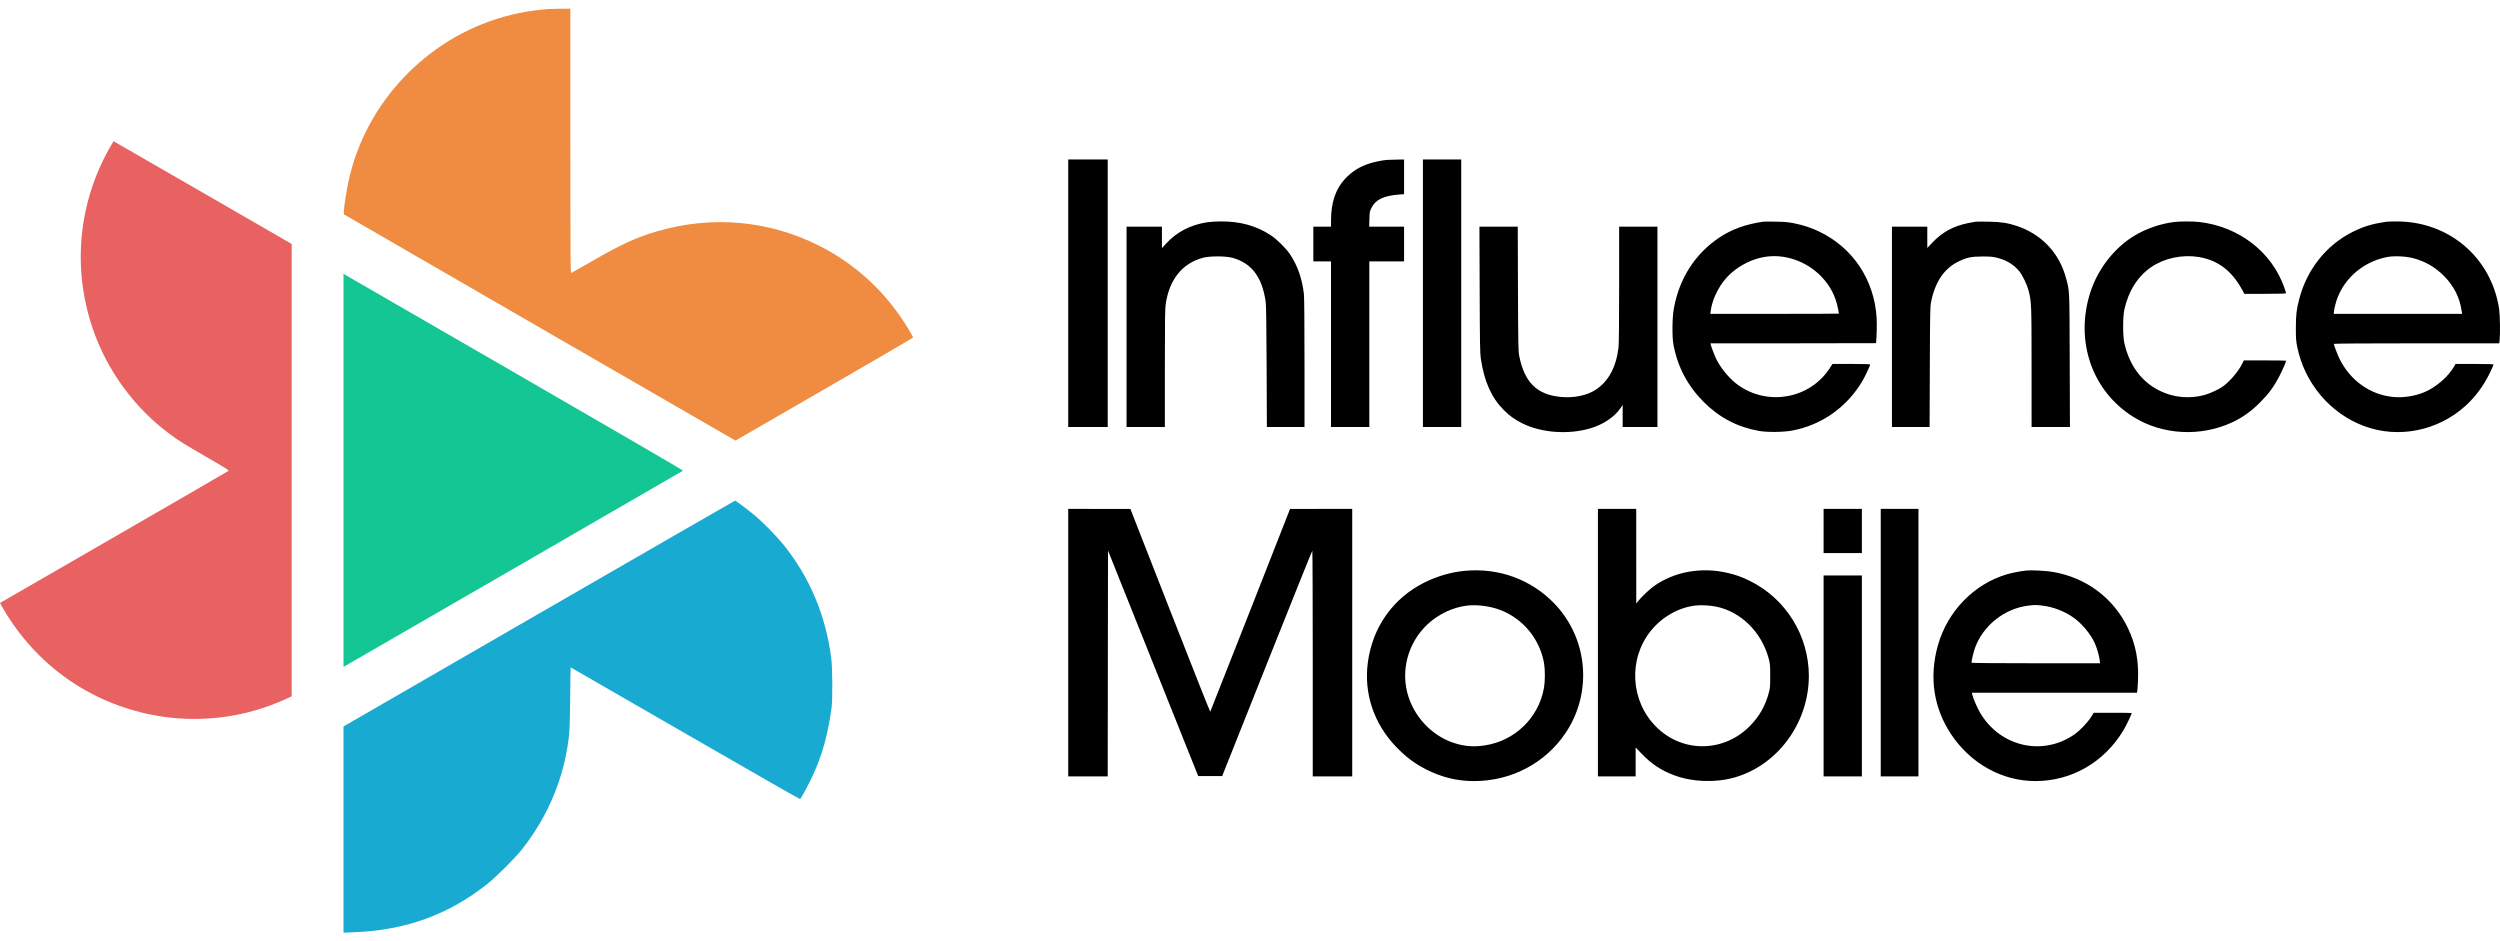
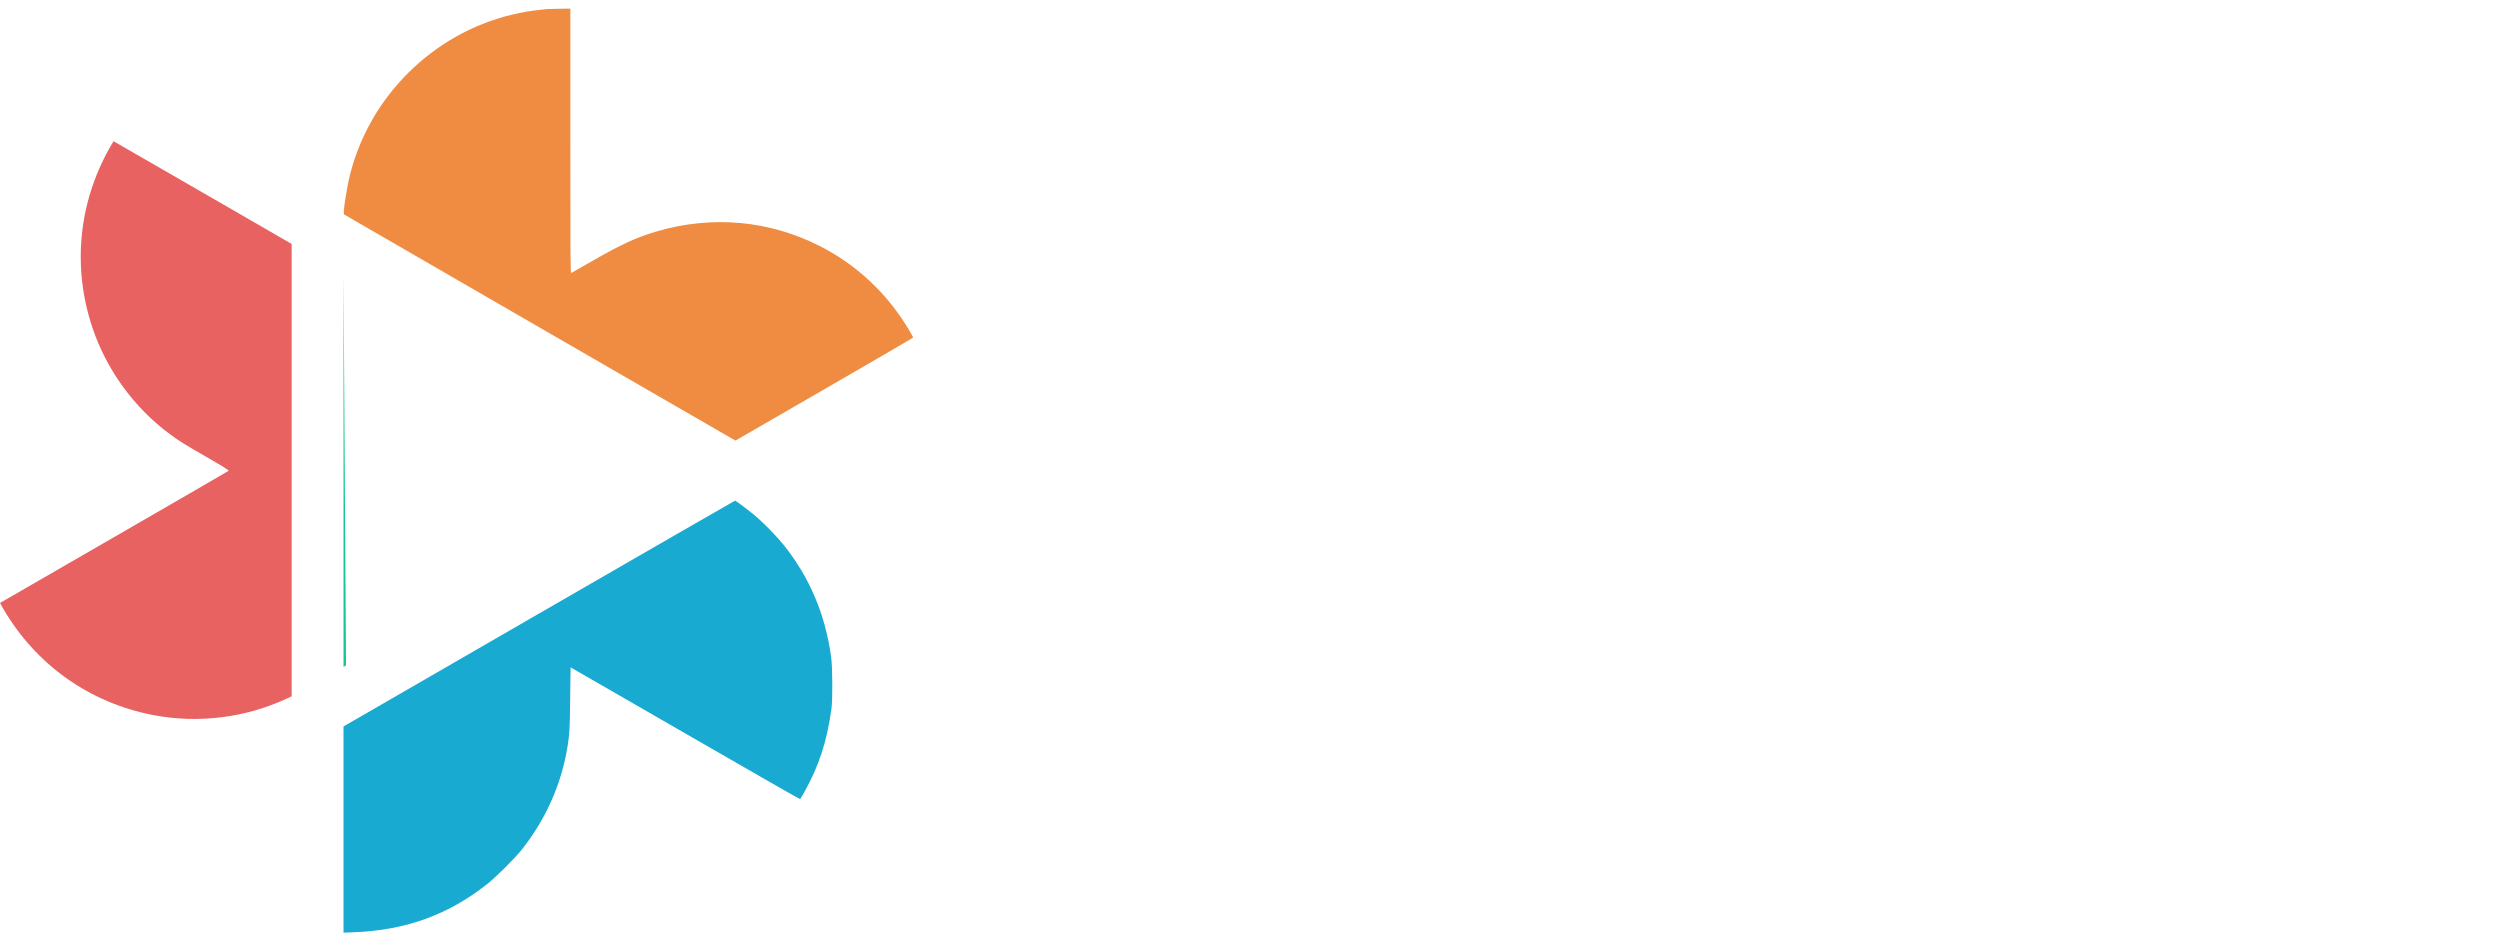
<svg xmlns="http://www.w3.org/2000/svg" width="85" height="32" viewBox="0 0 4243 1568">
-   <path fill-rule="evenodd" d="M1813 483v227h67V256h-67v227m541-226.297c-7.655.603-20.868 3.288-29.374 5.971-16.874 5.321-29.803 13.42-41.825 26.2-15.988 16.995-23.79 40.23-23.798 70.876L2259 370h-30v59h30v281h65V429h59v-59h-59.201l.351-12.853c.338-12.397.474-13.097 3.85-19.713 6.852-13.428 20.46-19.877 46.25-21.92l8.75-.694V256l-12.25.175c-6.738.096-14.275.334-16.75.528M2415 483v227h65V256h-65v227m-366.332-120.432c-28.442 4.424-51.602 16.493-69.717 36.328l-6.944 7.604-.004-18.25L1972 370h-60v340h65l.006-99.75c.005-82.412.259-101.401 1.465-109.25 6.414-41.745 28.004-68.517 63.029-78.156 11.522-3.171 38.228-3.171 50 0 32.571 8.773 50.482 32.388 56.623 74.656.8 5.5 1.297 39.959 1.591 110.25l.428 102.25H2214V601.224c0-68.058-.383-111.948-1.024-117.25-3.181-26.312-10.731-47.765-23.647-67.19-6.624-9.963-22.067-25.241-32.44-32.094-24.612-16.261-52.173-23.834-85.863-23.593-7.439.053-17.5.715-22.358 1.471m943.832-.978c-29.572 4.235-53.608 12.927-74.5 26.938-41.274 27.682-67.869 69.189-77.191 120.472-2.809 15.453-3.119 48.036-.586 61.5 7.142 37.955 24.176 70.05 51.749 97.5 26.311 26.195 56.758 42.121 93.028 48.661 13.898 2.506 40.783 2.275 56.081-.482 49.889-8.991 93.52-39.635 119.654-84.035 5.111-8.684 13.265-26.015 13.265-28.194 0-.58-12.423-.95-31.908-.95h-31.908l-5.574 8.378c-33.494 50.339-102.931 63.226-153.274 28.447-14.469-9.995-29.609-27.589-38.012-44.173-2.841-5.607-8.72-20.675-9.715-24.902l-.647-2.75h140.519c77.285 0 140.531-.112 140.546-.25 1.178-10.811 1.648-33.204.923-43.981-4.309-64.092-40.383-118.021-97.177-145.275-13.658-6.554-26.142-10.718-42.2-14.075-9.815-2.052-15.627-2.592-31.073-2.891-10.45-.203-20.35-.175-22 .062m360.5.025c-1.925.236-7.994 1.362-13.487 2.504-24.867 5.167-43.306 15.384-60.448 33.494l-8.065 8.52V370h-60v340h63.896l.389-101.75c.347-90.821.572-102.663 2.091-110.25 6.912-34.508 22.473-57.341 47.124-69.148 13.69-6.557 21.603-8.184 40-8.225 13.318-.029 17.509.341 25 2.208 15.777 3.932 28.07 11.367 37.472 22.665 5.6 6.73 13.445 23.085 16.056 33.478 4.777 19.006 4.932 23.083 4.952 130.272L3448 710h65.095l-.379-113.25c-.414-123.553-.105-116.684-6.273-139.486-11.644-43.046-41.492-74.539-84-88.629-15.104-5.007-26.366-6.708-46.943-7.092-10.45-.196-20.575-.163-22.5.072m337 .475c-24.225 3.118-48.411 11.547-68.5 23.872-33.668 20.656-61.221 56.326-73.83 95.58-26.551 82.655 2.988 167.828 73.369 211.551 49.254 30.598 114.264 33.99 167.926 8.763 17.369-8.165 31.722-18.43 46.565-33.301 15.061-15.09 23.706-26.821 32.95-44.712 5.437-10.523 11.52-24.445 11.52-26.366 0-.262-16.16-.477-35.911-.477h-35.911l-2.297 4.746c-6.774 13.993-21.76 31.571-34.234 40.153-7.182 4.941-22.143 11.704-30.992 14.009-25.471 6.634-51.794 4.048-75.155-7.384-31.056-15.197-51.983-43.631-60.231-81.832-2.543-11.777-2.484-43.772.102-55.639 6.936-31.828 22.992-57.143 46.129-72.733 22.232-14.981 52.408-21.336 80-16.848 32.334 5.259 55.915 22.947 73.694 55.278l3.987 7.25h35.409c20.896 0 35.41-.377 35.41-.92 0-.506-1.396-4.894-3.101-9.75-21.256-60.515-77.207-103.636-144.399-111.289-10.44-1.189-33.086-1.163-42.5.049m360-.439c-24.205 3.671-38.212 7.869-56.5 16.935-45.285 22.45-78.437 64.124-91.414 114.914-4.513 17.664-5.501 26.224-5.536 48-.029 18.003.293 22.617 2.254 32.334 12.461 61.719 55.891 113.162 113.688 134.663 58.069 21.602 125.257 8.15 172.008-34.437 16.904-15.4 30.519-33.781 41.152-55.56 3.491-7.15 6.347-13.562 6.347-14.25.001-.974-7.111-1.248-32.249-1.242l-32.25.007-2.406 4.243c-9.864 17.396-30.705 35.398-50.541 43.656-16.467 6.855-36.033 9.817-53.264 8.065-38.838-3.951-72.218-27.716-90.565-64.479-3.269-6.549-9.724-23.53-9.724-25.58 0-.556 55.555-.92 140.361-.92h140.36l.631-5.25c1.21-10.073.678-42.974-.86-53.177-13.193-87.528-85.859-149.16-174.992-148.417-7.7.064-15.125.287-16.5.495M2511.271 476.75c.331 91.595.614 108.26 1.993 117.386 5.921 39.186 18.033 66.15 39.241 87.359 9.745 9.744 18.452 15.996 30.995 22.252 32.296 16.108 77.62 19.557 114.93 8.745 22.363-6.48 41.714-19.391 52.033-34.714l3.537-5.251V710h59V370h-65l-.003 98.25c-.002 65.231-.372 101.275-1.101 107.25-4.053 33.202-17.243 57.426-38.884 71.414-15.026 9.712-36.823 14.179-58.989 12.088-40.639-3.832-61.781-24.769-70.688-70.002-1.484-7.539-1.716-20.398-2.051-113.75l-.378-105.25h-65.021l.386 106.75m482.384-55.153c-19.962 3.606-39.221 13.035-55.396 27.121-17.861 15.554-31.803 41.284-34.86 64.335l-.657 4.947h109.129c60.021 0 109.129-.175 109.129-.39 0-.214-.68-3.976-1.512-8.36-3.959-20.868-13.162-38.719-27.916-54.144-25.653-26.821-63.412-39.743-97.917-33.509m1058-.071c-43.113 8.177-77.843 40.029-88.159 80.852-1.373 5.433-2.496 11.171-2.496 12.75V518h217.697l-.879-5.75c-3.462-22.625-13.477-42.153-30.196-58.873-15.005-15.005-32.094-24.785-52.452-30.019-12.452-3.2-31.967-4.022-43.515-1.832M1813 1076v227h66.995l.252-191.629.253-191.629 76.55 191.379 76.549 191.379h40.674l76.113-191.218c41.863-105.17 76.452-191.233 76.864-191.25.412-.018.75 86.143.75 191.468V1303h67V849l-52.75.017-52.75.017-67.421 171.733c-37.082 94.453-67.696 172.061-68.03 172.463-.335.401-30.97-76.877-68.079-171.731l-67.47-172.46-52.75-.02L1813 849v227m899 0v227h64v-49.169l10.148 10.629c16.756 17.55 33.414 28.534 55.963 36.902 30.231 11.218 69.237 12.62 101.224 3.638 73.746-20.707 126.779-93.068 126.645-172.801-.114-68.309-39.422-131.357-100.48-161.164-13.968-6.818-23.791-10.299-38.452-13.622-44.06-9.99-89.095-1.831-123.568 22.385-7.491 5.262-20.823 17.796-26.805 25.202l-3.636 4.5-.019-80.25L2777 849h-65v227m383-189.5V924h65v-75h-65v37.5m97 189.5v227h64V849h-64v227m-705.175-121.949c-23.393 2.081-47.403 8.987-69.325 19.94-53.369 26.665-88.082 75.77-96.008 135.81-6.939 52.563 10.201 103.632 48.008 143.044 16.122 16.806 31.242 28.214 50.522 38.117 26.12 13.418 53.071 20.038 81.569 20.038 63.145 0 120.775-30.164 155.244-81.257 46.343-68.692 38.519-160.626-18.726-220.04-39.275-40.763-93.681-60.778-151.284-55.652m952.675-.451c-10.209 1.043-24.722 3.84-33.588 6.474-55.907 16.609-100.702 62.86-116.961 120.763-15.077 53.695-7.274 105.965 22.491 150.663 33.2 49.857 86.51 79.468 143.058 79.462 61.507-.006 116.874-31.968 149.464-86.28 4.372-7.286 14.036-27.381 14.036-29.185 0-.274-14.512-.485-32.25-.471l-32.25.025-4.5 7.147c-5.982 9.501-19.207 23.313-28.42 29.681-53.98 37.317-125.664 20.886-159.819-36.633-4.806-8.092-12.232-25.353-13.382-31.1l-.629-3.146h280.017l.611-2.75c.336-1.513.9-9.95 1.253-18.75 1.336-33.305-4.037-60.998-17.125-88.273-24.461-50.972-70.695-85.543-127.443-95.292-10.939-1.879-36.113-3.199-44.563-2.335M3095 1132.5V1303h65V962h-65v170.5m-604.278-119.462c-24.214 2.715-48.85 14.196-67.489 31.453-34.383 31.833-47.13 81.096-32.302 124.831 12.71 37.488 43.433 67.388 80.186 78.039 16.658 4.827 30.802 5.727 48.57 3.088 51.372-7.628 91.896-46.973 100.765-97.834 1.951-11.189 1.991-30.812.085-41.744-7.124-40.848-35.488-75.4-74.103-90.268-16.642-6.407-38.981-9.44-55.712-7.565m386.79.014c-28.521 3.196-56.82 19.261-75.871 43.071-38.579 48.219-34.497 119.205 9.368 162.877 44.846 44.648 115.286 43.624 159.72-2.324 15.32-15.841 25.029-32.915 30.983-54.485 2.489-9.015 2.675-11.086 2.672-29.691-.002-18.462-.205-20.75-2.636-29.749-12.234-45.303-47.971-80.136-90.398-88.112-10.762-2.023-24.284-2.657-33.838-1.587m565.488.066c-40.425 4.625-77.03 33.441-90.958 71.603-2.395 6.565-6.042 21.887-6.042 25.389 0 .514 46.072.89 109.115.89h109.115l-.717-5.74c-.946-7.57-4.815-20.764-8.422-28.72-7.02-15.481-22.212-33.535-36.577-43.465-15.541-10.744-34.647-17.976-52.848-20.006-10.629-1.185-11.907-1.182-22.666.049" />
-   <path fill="#14c693" fill-rule="evenodd" d="M583 783.629v333.561l4.25-2.489c2.337-1.368 131.825-76.14 287.75-166.158 155.925-90.019 283.854-164.019 284.288-164.445.433-.425-124.217-72.936-277-161.135-152.784-88.199-282.625-163.181-288.538-166.628L583 450.067v333.562" />
+   <path fill="#14c693" fill-rule="evenodd" d="M583 783.629v333.561l4.25-2.489L583 450.067v333.562" />
  <path fill="#19aad1" fill-rule="evenodd" d="M914.75 1026.657 583 1218.239v350.004l17.75-.692c87.878-3.428 160.218-29.629 226.25-81.946 15.305-12.126 46.539-43.206 58.393-58.105 40.645-51.087 67.398-111.124 77.678-174.325 3.578-21.994 4.114-31.608 4.625-82.925.285-28.737.664-52.25.84-52.25.177 0 87.66 50.422 194.408 112.05 106.747 61.627 194.492 111.799 194.988 111.492.496-.307 3.587-5.391 6.868-11.3 25.47-45.861 38.589-86.097 46.382-142.242 2.107-15.183 1.788-70.023-.506-87-9.784-72.401-36.466-135.638-80.376-190.493-10.555-13.186-31.972-35.399-45.43-47.12-10.867-9.464-35.815-28.385-37.37-28.341-.55.015-150.287 86.24-332.75 191.611" />
  <path fill="#e86262" fill-rule="evenodd" d="M185.776 236.75c-52.902 94.17-63.145 203.215-28.688 305.419 23.89 70.861 70.305 134.725 130.33 179.327 16.216 12.05 24.156 17.009 64.901 40.535 29.31 16.924 36.55 21.503 35.5 22.451-.725.655-88.169 51.279-194.319 112.497C87.35 958.196.35 1008.407.168 1008.558c-.183.15 2.259 4.699 5.427 10.108 55.832 95.323 146.351 159.46 254.405 180.256 75.923 14.612 156.125 4.78 226.25-27.736l8.75-4.057V399.337l-150.989-87.169C260.967 264.226 192.877 225 192.7 225c-.178 0-3.294 5.287-6.924 11.75" />
  <path fill="#ef8c41" fill-rule="evenodd" d="M929 .663c-26.729 2.62-41.931 5.057-61.669 9.887-133.146 32.584-239.74 138.324-273.225 271.039-5.739 22.743-12.256 65.584-10.285 67.609.374.383 150.007 86.914 332.52 192.289l331.84 191.592 150.637-86.971c82.85-47.834 150.765-87.356 150.921-87.826.157-.47-3.321-6.862-7.73-14.204-36.955-61.553-88.676-109.887-151.509-141.587-85.449-43.112-181.315-51.785-274.5-24.835-35.336 10.22-61.824 22.355-111.761 51.202-18.294 10.567-33.931 19.47-34.75 19.785-1.316.505-1.489-25.549-1.489-224.036V0l-17.75.16c-9.763.088-19.325.314-21.25.503" />
</svg>